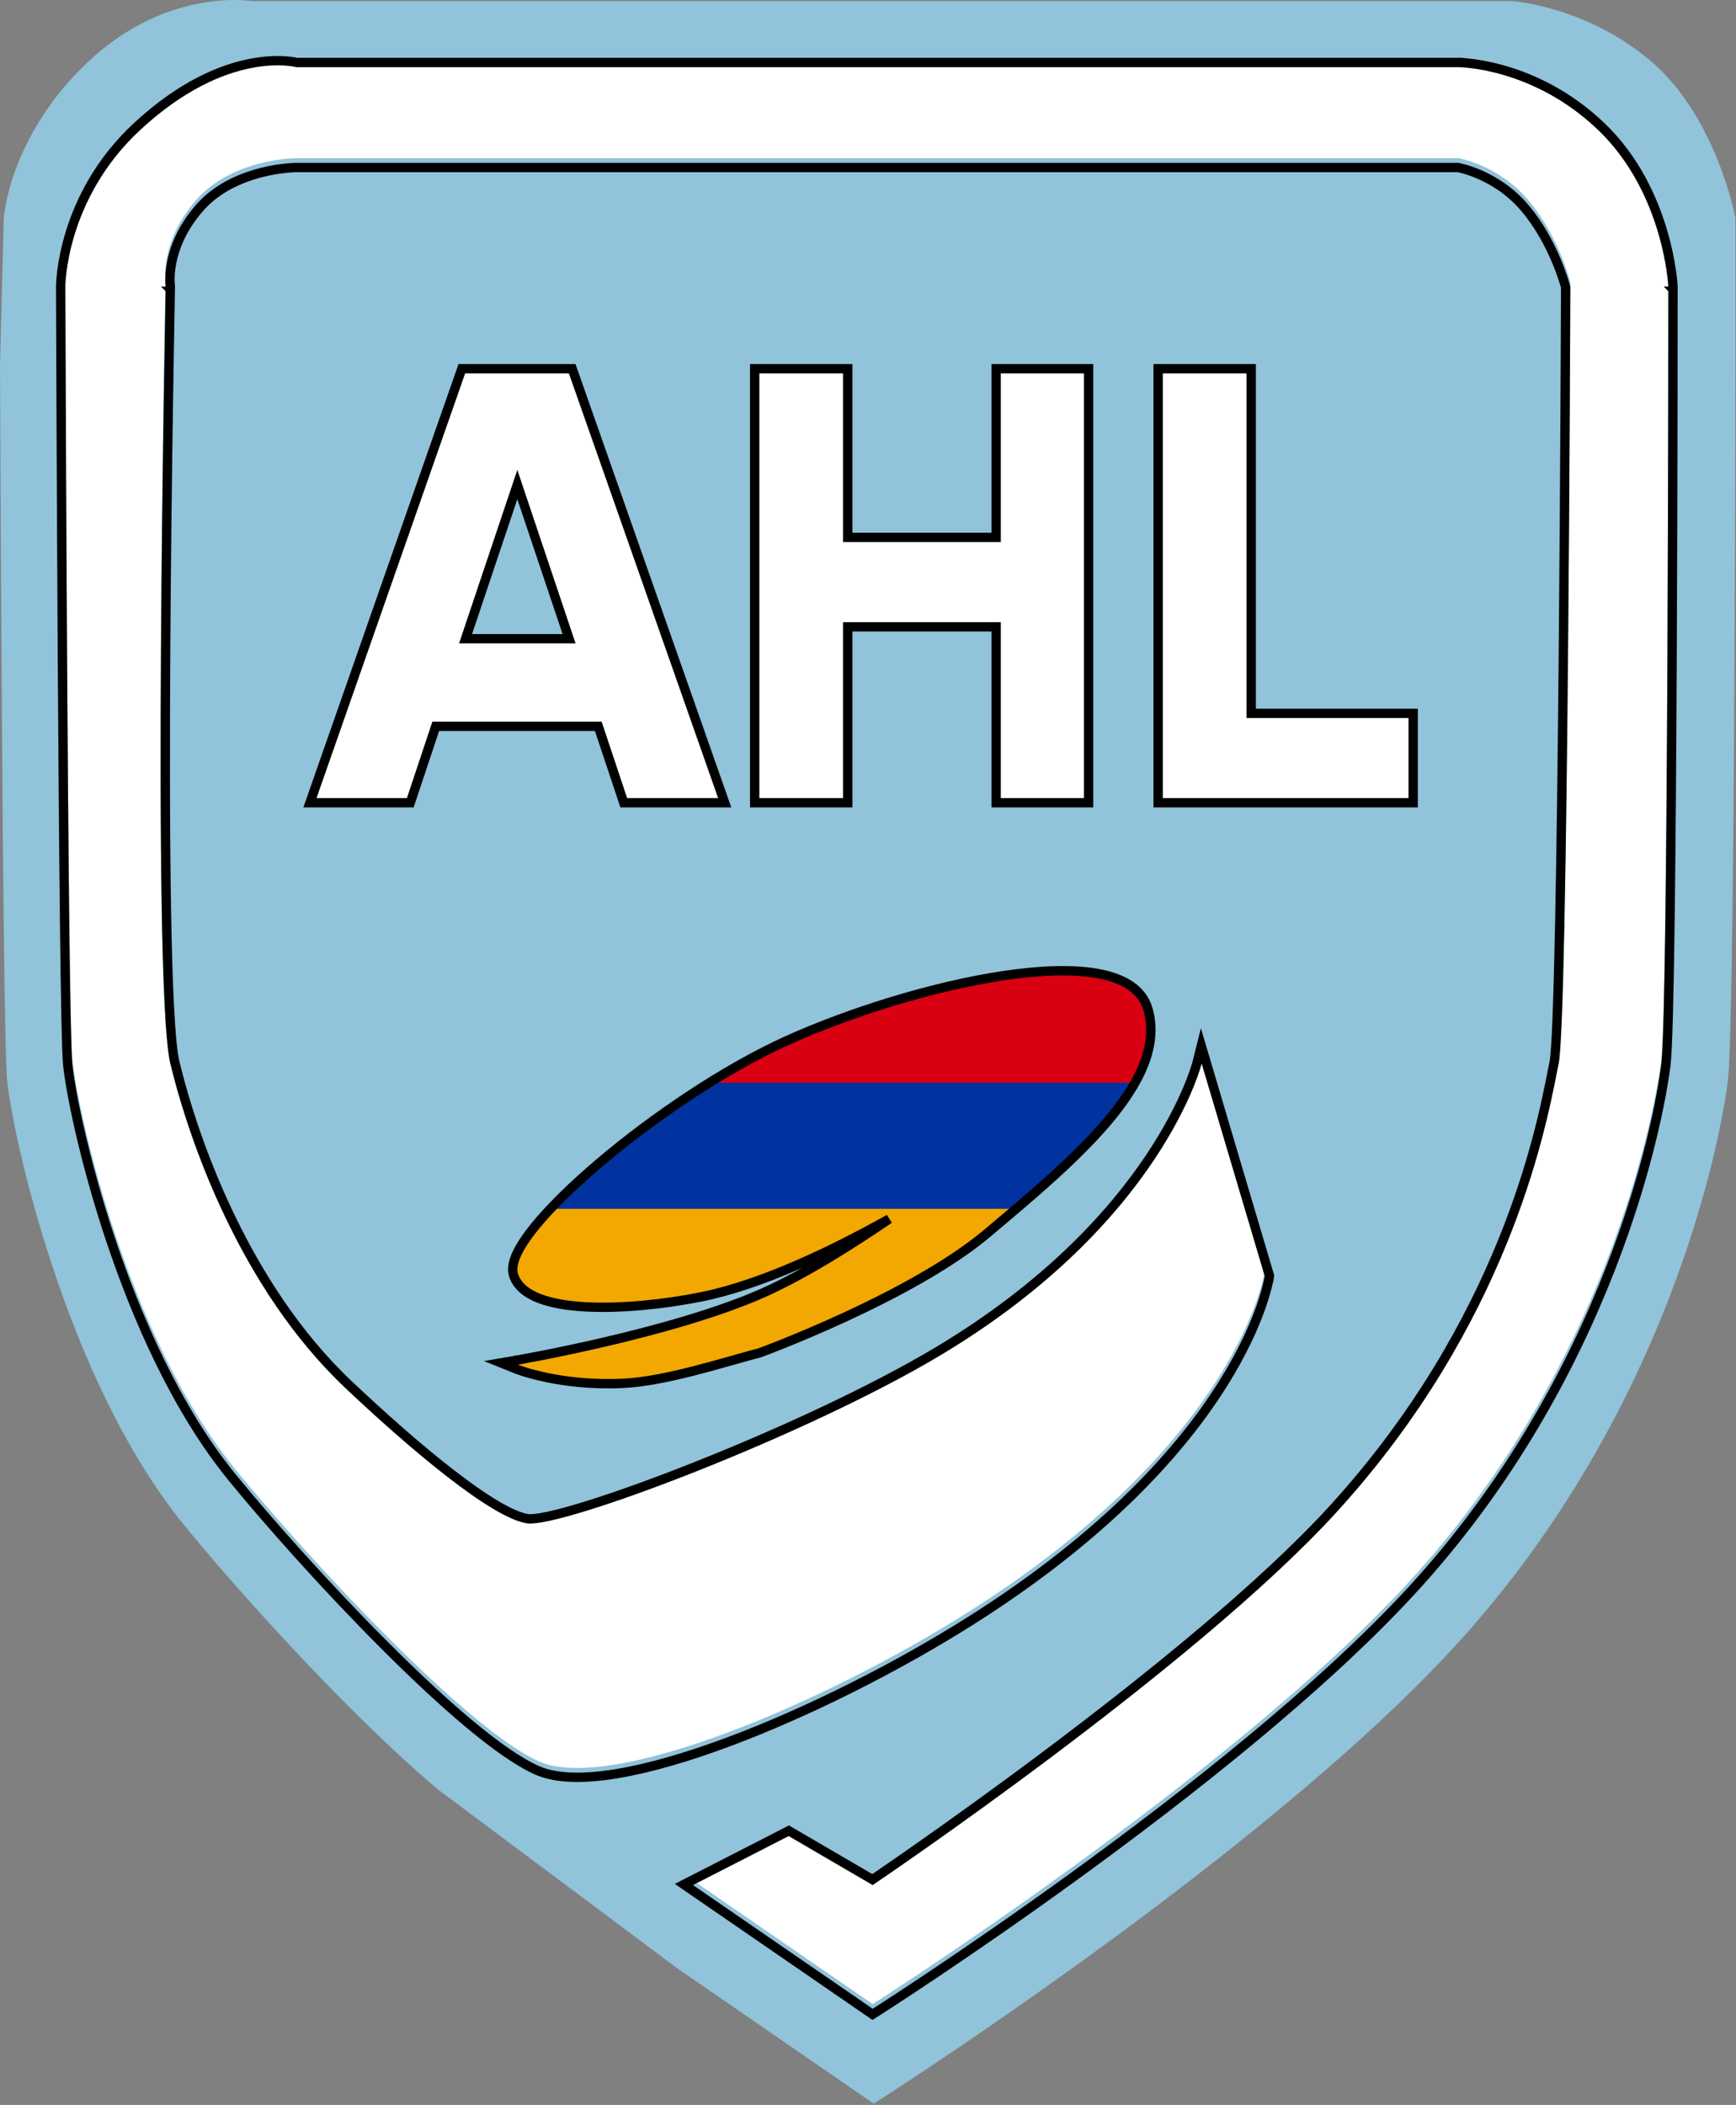
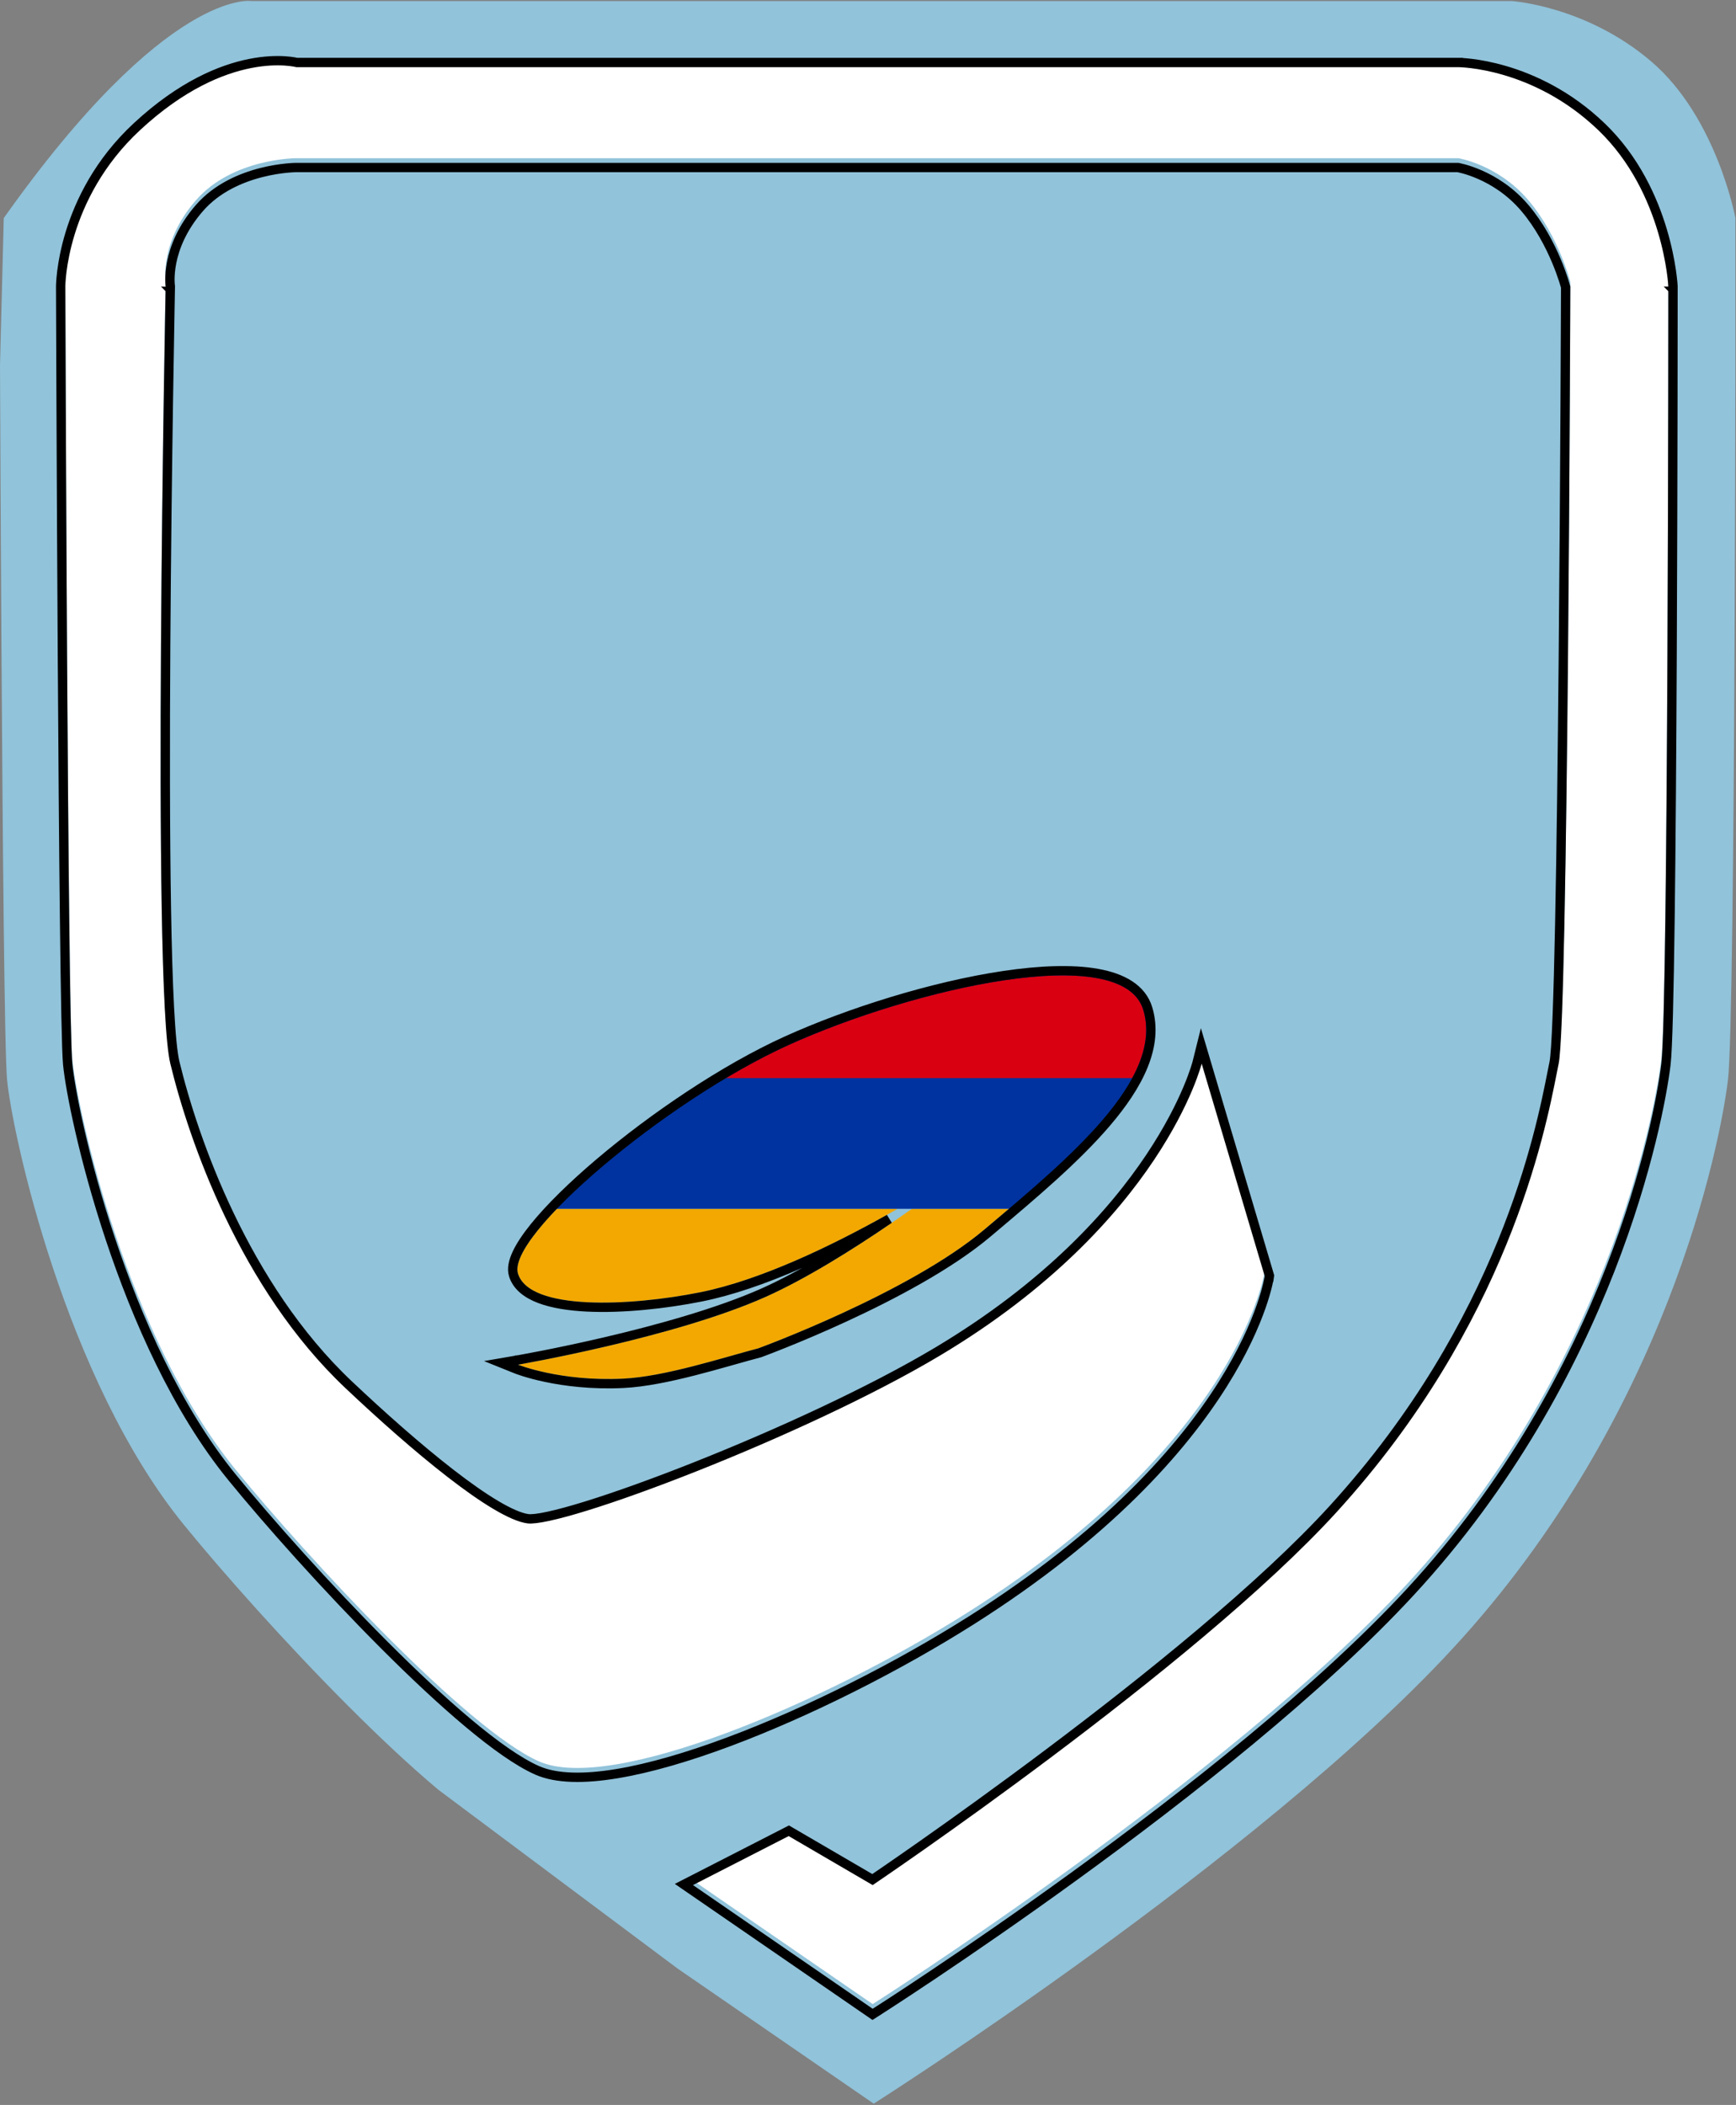
<svg xmlns="http://www.w3.org/2000/svg" width="372" height="451" viewBox="0 0 372 451" fill="none">
  <rect x="0" y="0" width="372" height="451" fill="#808080" stroke="none" />
-   <path d="M0.302 137.323C0.167 115.605 0.067 94.241 0 78.307L0.806 46.723C0.806 46.723 1.9 29.223 18.9 13.223C35.9 -2.777 53.9 0.223 53.9 0.223H323.9C323.9 0.223 339.9 1.223 353.9 13.223C367.9 25.223 371.874 46.723 371.874 46.723V78.001C371.848 93.767 371.797 114.93 371.696 136.514C371.595 158.096 371.443 180.103 371.216 197.557C370.989 214.966 370.687 227.942 370.275 231.383C368.647 244.976 357.286 303.406 311.318 353.195C290.466 375.782 259.572 400.076 233.936 418.699C221.11 428.016 209.584 435.926 201.264 441.506C197.104 444.295 193.746 446.504 191.426 448.014C190.266 448.77 189.367 449.352 188.756 449.744C188.533 449.887 188.349 450.004 188.205 450.097L188.061 450.19L187.884 450.303L187.839 450.332L187.827 450.338L187.824 450.341C187.824 450.341 187.823 450.342 187.246 449.432L187.823 450.342L187.222 450.723L186.635 450.319L145.182 421.767L93.942 383.477C87.87 378.389 81.183 372.098 74.508 365.409C61.157 352.029 47.809 337.012 39.442 326.749C26.66 311.07 17.458 290.053 11.32 271.595C5.181 253.138 2.067 237.117 1.517 231.357C1.242 228.47 1.007 215.777 0.806 198.464C0.604 181.113 0.436 159.04 0.302 137.323Z" fill="#91C3DA" />
+   <path d="M0.302 137.323C0.167 115.605 0.067 94.241 0 78.307L0.806 46.723C35.9 -2.777 53.9 0.223 53.9 0.223H323.9C323.9 0.223 339.9 1.223 353.9 13.223C367.9 25.223 371.874 46.723 371.874 46.723V78.001C371.848 93.767 371.797 114.93 371.696 136.514C371.595 158.096 371.443 180.103 371.216 197.557C370.989 214.966 370.687 227.942 370.275 231.383C368.647 244.976 357.286 303.406 311.318 353.195C290.466 375.782 259.572 400.076 233.936 418.699C221.11 428.016 209.584 435.926 201.264 441.506C197.104 444.295 193.746 446.504 191.426 448.014C190.266 448.77 189.367 449.352 188.756 449.744C188.533 449.887 188.349 450.004 188.205 450.097L188.061 450.19L187.884 450.303L187.839 450.332L187.827 450.338L187.824 450.341C187.824 450.341 187.823 450.342 187.246 449.432L187.823 450.342L187.222 450.723L186.635 450.319L145.182 421.767L93.942 383.477C87.87 378.389 81.183 372.098 74.508 365.409C61.157 352.029 47.809 337.012 39.442 326.749C26.66 311.07 17.458 290.053 11.32 271.595C5.181 253.138 2.067 237.117 1.517 231.357C1.242 228.47 1.007 215.777 0.806 198.464C0.604 181.113 0.436 159.04 0.302 137.323Z" fill="#91C3DA" />
  <path fill-rule="evenodd" clip-rule="evenodd" d="M119.324 259C113.497 265.058 110.15 270.182 110.997 272.894C113.497 280.894 134.998 279.894 149.997 276.894C163.747 274.145 180.053 266.026 192.345 259H119.324ZM195.415 259C186.1 265.574 174.141 273.366 163.997 277.894C144.402 286.64 110.997 292.394 110.997 292.394C110.997 292.394 120.048 296.037 133.498 295.394C140.537 295.057 149.646 292.487 157.002 290.412C158.986 289.852 160.843 289.328 162.497 288.894C162.497 288.894 194.785 277.085 210.997 263.394C211.451 263.011 211.906 262.627 212.363 262.241C213.63 261.172 214.911 260.091 216.196 259H195.415Z" fill="#F2A800" />
-   <path d="M119.323 259V258H118.897L118.602 258.307L119.323 259ZM192.344 259L192.841 259.868L196.109 258H192.344V259ZM195.414 259V258H195.097L194.838 258.183L195.414 259ZM110.997 292.394L110.827 291.409L107.355 292.007L110.623 293.322L110.997 292.394ZM162.496 288.894L162.75 289.861L162.796 289.849L162.84 289.833L162.496 288.894ZM216.195 259L216.842 259.762L218.917 258H216.195V259ZM111.951 272.596C111.821 272.179 111.824 271.57 112.079 270.717C112.331 269.873 112.806 268.87 113.509 267.725C114.915 265.434 117.153 262.698 120.043 259.693L118.602 258.307C115.665 261.36 113.317 264.214 111.805 266.679C111.049 267.91 110.482 269.076 110.163 270.145C109.846 271.205 109.749 272.253 110.042 273.192L111.951 272.596ZM149.8 275.914C142.354 277.403 133.315 278.39 125.858 278.02C122.125 277.835 118.851 277.312 116.389 276.381C113.91 275.443 112.442 274.168 111.951 272.596L110.042 273.192C110.801 275.621 112.957 277.221 115.681 278.251C118.422 279.288 121.93 279.828 125.759 280.018C133.429 280.398 142.64 279.385 150.192 277.875L149.8 275.914ZM191.848 258.132C179.567 265.151 163.38 273.198 149.8 275.914L150.192 277.875C164.111 275.091 180.537 266.901 192.841 259.868L191.848 258.132ZM192.344 258H119.323V260H192.344V258ZM164.404 278.807C174.642 274.237 186.666 266.398 195.991 259.817L194.838 258.183C185.531 264.751 173.639 272.495 163.589 276.981L164.404 278.807ZM110.997 292.394C111.166 293.38 111.166 293.38 111.167 293.38C111.167 293.38 111.168 293.379 111.168 293.379C111.169 293.379 111.171 293.379 111.173 293.379C111.177 293.378 111.183 293.377 111.192 293.375C111.208 293.372 111.233 293.368 111.265 293.362C111.33 293.351 111.426 293.334 111.551 293.312C111.802 293.267 112.173 293.201 112.65 293.113C113.606 292.938 114.991 292.679 116.715 292.34C120.162 291.662 124.962 290.667 130.376 289.398C141.188 286.863 154.515 283.221 164.404 278.807L163.589 276.981C153.882 281.313 140.71 284.921 129.92 287.45C124.534 288.713 119.758 289.703 116.329 290.377C114.615 290.714 113.238 290.973 112.29 291.146C111.816 291.233 111.449 291.299 111.202 291.343C111.078 291.365 110.984 291.381 110.921 291.392C110.889 291.398 110.866 291.402 110.85 291.405C110.842 291.406 110.836 291.407 110.832 291.408C110.83 291.408 110.829 291.408 110.828 291.408C110.828 291.409 110.827 291.409 110.827 291.409C110.827 291.409 110.827 291.409 110.997 292.394ZM133.449 294.395C126.824 294.712 121.285 293.973 117.409 293.157C115.471 292.749 113.951 292.322 112.919 291.999C112.404 291.838 112.011 291.702 111.75 291.608C111.619 291.561 111.521 291.525 111.458 291.501C111.426 291.488 111.402 291.479 111.388 291.474C111.38 291.471 111.375 291.469 111.372 291.467C111.371 291.467 111.37 291.466 111.369 291.466C111.37 291.466 111.37 291.466 110.997 292.394C110.623 293.322 110.623 293.322 110.623 293.322C110.623 293.322 110.624 293.322 110.625 293.322C110.625 293.323 110.626 293.323 110.627 293.323C110.629 293.324 110.631 293.325 110.634 293.326C110.64 293.328 110.648 293.332 110.658 293.336C110.678 293.344 110.707 293.355 110.745 293.369C110.821 293.398 110.93 293.439 111.074 293.491C111.36 293.593 111.779 293.738 112.322 293.908C113.408 294.248 114.991 294.691 116.997 295.114C121.008 295.958 126.72 296.719 133.545 296.392L133.449 294.395ZM156.729 289.45C149.337 291.535 140.349 294.065 133.449 294.395L133.545 296.392C140.722 296.049 149.954 293.439 157.272 291.375L156.729 289.45ZM162.242 287.927C160.578 288.364 158.711 288.89 156.729 289.45L157.272 291.375C159.259 290.814 161.107 290.293 162.75 289.861L162.242 287.927ZM210.351 262.63C202.354 269.383 190.333 275.712 180.248 280.37C175.217 282.694 170.69 284.591 167.421 285.907C165.787 286.566 164.468 287.078 163.558 287.426C163.103 287.6 162.751 287.732 162.513 287.821C162.394 287.866 162.303 287.9 162.243 287.922C162.213 287.933 162.19 287.941 162.175 287.947C162.167 287.95 162.162 287.952 162.158 287.953C162.156 287.954 162.155 287.954 162.154 287.955C162.154 287.955 162.153 287.955 162.496 288.894C162.84 289.833 162.84 289.833 162.84 289.833C162.841 289.833 162.841 289.833 162.842 289.833C162.843 289.832 162.844 289.832 162.847 289.831C162.851 289.829 162.857 289.827 162.865 289.824C162.881 289.818 162.905 289.809 162.936 289.798C162.999 289.775 163.092 289.74 163.213 289.695C163.456 289.604 163.813 289.47 164.273 289.294C165.192 288.943 166.522 288.426 168.168 287.763C171.46 286.437 176.018 284.526 181.086 282.186C191.197 277.516 203.427 271.095 211.642 264.158L210.351 262.63ZM211.717 261.477C211.26 261.862 210.804 262.247 210.351 262.63L211.642 264.158C212.095 263.775 212.55 263.391 213.007 263.005L211.717 261.477ZM215.547 258.238C214.265 259.327 212.985 260.407 211.717 261.477L213.007 263.005C214.274 261.936 215.556 260.854 216.842 259.762L215.547 258.238ZM216.195 258H195.414V260H216.195V258Z" fill="#F2A800" />
  <path fill-rule="evenodd" clip-rule="evenodd" d="M194.08 258H120.299C131.847 246.333 151.97 231.604 168.996 223.894C195.493 211.894 240.496 201.395 244.997 216.394C248.961 229.605 233.18 244.507 217.369 258H196.825C205.121 252.087 210.997 247.394 210.997 247.394C210.997 247.394 204.063 252.203 194.08 258Z" fill="#0033A0" />
  <path d="M120.299 258L119.588 257.297L117.902 259H120.299V258ZM194.08 258V259H194.35L194.583 258.865L194.08 258ZM217.369 258V259H217.738L218.019 258.761L217.369 258ZM196.825 258L196.244 257.186L193.698 259H196.825V258ZM210.997 247.394L211.621 248.176L210.427 246.573L210.997 247.394ZM120.299 259H194.08V257H120.299V259ZM121.01 258.703C132.481 247.114 152.505 232.46 169.408 224.805L168.583 222.983C151.435 230.749 131.213 245.552 119.588 257.297L121.01 258.703ZM169.408 224.805C182.584 218.838 200.37 213.243 215.392 211.008C222.912 209.89 229.663 209.625 234.774 210.535C239.92 211.451 243.08 213.486 244.039 216.682L245.954 216.107C244.663 211.803 240.509 209.525 235.124 208.566C229.703 207.601 222.703 207.899 215.098 209.03C199.869 211.295 181.905 216.95 168.583 222.983L169.408 224.805ZM244.039 216.682C245.875 222.803 243.185 229.48 237.806 236.482C232.451 243.453 224.629 250.49 216.72 257.239L218.019 258.761C225.921 252.017 233.894 244.857 239.392 237.701C244.865 230.576 248.082 223.197 245.954 216.107L244.039 216.682ZM196.825 259H217.369V257H196.825V259ZM197.405 258.814C201.564 255.85 205.116 253.192 207.629 251.275C208.885 250.316 209.882 249.542 210.565 249.007C210.907 248.74 211.17 248.533 211.348 248.392C211.437 248.321 211.505 248.268 211.551 248.231C211.574 248.213 211.591 248.199 211.603 248.19C211.609 248.185 211.613 248.182 211.616 248.179C211.617 248.178 211.619 248.177 211.619 248.177C211.62 248.176 211.62 248.176 211.62 248.176H211.621C211.621 248.176 211.621 248.176 210.997 247.394C210.373 246.613 210.373 246.613 210.373 246.613C210.372 246.613 210.372 246.613 210.372 246.613C210.371 246.613 210.37 246.615 210.369 246.616C210.366 246.618 210.362 246.621 210.356 246.626C210.345 246.635 210.329 246.648 210.306 246.666C210.262 246.701 210.195 246.754 210.108 246.823C209.932 246.962 209.672 247.167 209.333 247.432C208.655 247.962 207.665 248.731 206.415 249.685C203.916 251.592 200.382 254.237 196.244 257.186L197.405 258.814ZM210.997 247.394C210.427 246.573 210.427 246.572 210.427 246.573C210.426 246.573 210.426 246.573 210.426 246.573C210.425 246.574 210.424 246.574 210.422 246.576C210.419 246.578 210.414 246.581 210.408 246.585C210.395 246.594 210.375 246.608 210.349 246.626C210.297 246.662 210.219 246.716 210.115 246.786C209.908 246.928 209.6 247.137 209.2 247.406C208.398 247.945 207.224 248.724 205.739 249.683C202.768 251.604 198.553 254.246 193.578 257.135L194.583 258.865C199.59 255.957 203.833 253.297 206.825 251.363C208.321 250.396 209.504 249.611 210.315 249.066C210.72 248.794 211.032 248.582 211.243 248.438C211.349 248.366 211.429 248.311 211.483 248.273C211.51 248.255 211.531 248.24 211.545 248.231C211.552 248.226 211.557 248.222 211.561 248.22C211.563 248.219 211.564 248.218 211.565 248.217L211.566 248.216C211.566 248.216 211.567 248.216 210.997 247.394Z" fill="#0033A0" />
  <path fill-rule="evenodd" clip-rule="evenodd" d="M155.551 231H242.616C245.318 226.01 246.407 221.095 244.996 216.394C240.496 201.395 195.493 211.894 168.995 223.894C164.651 225.861 160.105 228.286 155.551 231Z" fill="#D90012" />
-   <path d="M155.551 231L155.039 230.141L151.92 232H155.551V231ZM242.616 231V232H243.212L243.496 231.476L242.616 231ZM155.551 232H242.616V230H155.551V232ZM244.039 216.682C245.345 221.035 244.366 225.667 241.737 230.524L243.496 231.476C246.269 226.354 247.469 221.155 245.954 216.107L244.039 216.682ZM169.408 224.805C182.583 218.838 200.369 213.243 215.392 211.008C222.912 209.89 229.663 209.625 234.773 210.535C239.92 211.451 243.08 213.486 244.039 216.682L245.954 216.107C244.663 211.803 240.509 209.525 235.124 208.566C229.702 207.601 222.703 207.899 215.098 209.03C199.869 211.295 181.905 216.95 168.583 222.983L169.408 224.805ZM156.063 231.859C160.592 229.16 165.104 226.754 169.408 224.805L168.583 222.983C164.198 224.969 159.618 227.412 155.039 230.141L156.063 231.859Z" fill="#D90012" />
-   <path d="M133.435 171.316L133.662 172H134.383H153.883H155.295L154.827 170.668L122.847 79.668L122.612 79H121.903H99.674H98.964L98.73 79.67L66.88 170.67L66.414 172H67.824H87.194H87.914L88.142 171.316L93.374 155.62H128.202L133.435 171.316ZM214.459 79H213.459V80V115.14H181.659V80V79H180.659H162.719H161.719V80V171V172H162.719H180.659H181.659V171V134.3H213.459V171V172H214.459H232.269H233.269V171V80V79H232.269H214.459ZM302.824 153.84V152.84H301.824H268.114V80V79H267.114H249.174H248.174V80V171V172H249.174H301.824H302.824V171V153.84ZM99.764 136.85L110.854 103.812L121.943 136.85H99.764Z" fill="white" stroke="black" stroke-width="2" />
  <path d="M110.997 292.394L110.827 291.409M110.997 292.394L110.623 293.322M110.997 292.394C110.623 293.322 110.623 293.322 110.623 293.322M110.997 292.394C110.827 291.409 110.827 291.409 110.827 291.409M110.827 291.409L107.355 292.007L110.623 293.322M110.827 291.409L110.828 291.408H110.832L110.85 291.405L110.921 291.392C110.984 291.381 111.078 291.365 111.202 291.343C111.449 291.299 111.816 291.233 112.29 291.146C113.238 290.973 114.615 290.714 116.329 290.377C119.758 289.703 124.534 288.713 129.92 287.45C140.71 284.921 153.882 281.313 163.589 276.981C172.147 273.161 182.042 266.978 190.539 261.17C178.544 267.878 163.265 275.261 150.192 277.875C142.64 279.385 133.429 280.398 125.759 280.018C121.93 279.828 118.422 279.288 115.681 278.251C112.957 277.221 110.801 275.621 110.042 273.192C109.615 271.824 110.007 270.204 110.779 268.559C111.569 266.876 112.85 264.969 114.5 262.923C117.804 258.824 122.7 254.028 128.475 249.131C140.026 239.338 155.228 229.031 168.583 222.983C181.905 216.95 199.869 211.295 215.098 209.03C222.703 207.899 229.702 207.601 235.124 208.566C240.509 209.525 244.663 211.803 245.954 216.107C248.367 224.148 243.912 232.567 237.025 240.611C230.456 248.283 221.405 255.92 213.029 262.987C212.564 263.379 212.102 263.769 211.642 264.158C203.427 271.095 191.197 277.516 181.086 282.186C176.018 284.526 171.46 286.437 168.168 287.763C166.522 288.426 165.192 288.943 164.273 289.294C163.813 289.47 163.456 289.604 163.213 289.695C163.092 289.74 162.999 289.775 162.936 289.798L162.865 289.824L162.847 289.831L162.842 289.833H162.84M110.623 293.322H110.625L110.627 293.323L110.634 293.326L110.658 293.336C110.678 293.344 110.707 293.355 110.745 293.369C110.821 293.398 110.93 293.439 111.074 293.491C111.36 293.593 111.779 293.738 112.322 293.908C113.408 294.248 114.991 294.691 116.997 295.114C121.008 295.958 126.72 296.719 133.545 296.392C138.12 296.174 143.505 295.038 148.677 293.719C151.269 293.058 153.823 292.346 156.209 291.674C156.568 291.573 156.924 291.473 157.275 291.374C159.26 290.814 161.106 290.293 162.75 289.861L162.796 289.849L162.84 289.833M162.84 289.833L162.496 288.894C162.84 289.833 162.84 289.833 162.84 289.833Z" stroke="black" stroke-width="2" />
  <path d="M271 272.394L257.5 226.894C257.5 226.894 249 261 201.5 289.394C172.564 306.691 120.5 326.394 113 325.394C105.5 324.394 87.976 309.601 74 296.394C51.449 275.082 40.499 243.394 36.498 226.894C32.498 210.394 35.5 60.394 35.5 60.394C35.5 60.394 34.153 51.894 42 42.894C49.847 33.894 63.5 33.894 63.5 33.894H312.5C312.5 33.894 321 35.245 327.5 42.894C334 50.542 336.498 60.394 336.498 60.394C336.498 60.394 335.998 217.394 334 226.894C332.002 236.394 325.315 280.261 286.5 322.894C256 356.394 187 402.894 187 402.894L169 392.394L148.5 402.894L187 429.394C187 429.394 262.905 381.169 301.5 339.394C343.998 293.394 354.5 239.394 355.998 226.894C357.496 214.394 357.5 60.394 357.5 60.394C357.5 60.394 356.547 40.394 342.5 26.894C328.452 13.394 312.5 13.394 312.5 13.394H63.5C63.5 13.394 48.83 9.394 30 26.894C14 41.763 14 60.394 14 60.394C14 60.394 14.496 216.394 15.498 226.894C16.5 237.394 26.982 286.065 50.5 314.894C66 333.894 100.002 370.546 115.5 377.394C130.998 384.241 176.626 364.921 207.5 345.394C266 308.394 271 272.394 271 272.394Z" fill="white" />
  <path d="M14 61.394C13 61.397 13 61.397 13 61.399L13 61.404L13 61.425L13 61.51L13.001 61.845L13.006 63.151C13.01 64.297 13.015 65.978 13.023 68.121C13.039 72.407 13.062 78.542 13.093 85.937C13.155 100.726 13.249 120.555 13.373 140.712C13.498 160.869 13.654 181.356 13.841 197.46C14.028 213.529 14.247 225.31 14.503 227.989C15.013 233.335 17.905 248.205 23.607 265.336C29.308 282.467 37.854 301.974 49.725 316.526C57.496 326.052 69.894 339.99 82.293 352.408C88.493 358.617 94.703 364.456 100.343 369.178C105.964 373.883 111.085 377.536 115.096 379.308C119.249 381.143 125.253 381.176 132.236 380.015C139.261 378.847 147.448 376.441 156.083 373.221C173.358 366.78 192.545 357.036 208.035 347.239C237.401 328.665 253.386 310.311 262.034 296.551C266.357 289.672 268.842 283.948 270.249 279.927C270.952 277.917 271.385 276.333 271.644 275.244C271.773 274.699 271.859 274.279 271.913 273.991C271.939 273.846 271.958 273.735 271.971 273.658L271.977 273.622C271.98 273.601 271.983 273.583 271.985 273.569L271.989 273.543L271.99 273.536V273.533C271.99 273.533 271.99 273.532 271.956 273.527C271.886 273.517 271.68 273.488 271.062 273.402L271.99 273.531L272.02 273.317L271.959 273.109L258.459 227.609L257.416 224.095L256.53 227.652L256.529 227.654L256.525 227.668C256.522 227.682 256.516 227.704 256.508 227.733C256.492 227.793 256.467 227.885 256.432 228.007C256.361 228.252 256.251 228.62 256.092 229.102C255.775 230.065 255.267 231.483 254.509 233.277C252.992 236.865 250.474 241.96 246.481 247.941C238.497 259.899 224.603 275.418 200.987 289.535C186.584 298.145 166.389 307.372 148.843 314.325C140.074 317.801 131.983 320.701 125.627 322.668C122.448 323.652 119.716 324.398 117.557 324.866C115.35 325.345 113.875 325.502 113.132 325.402C111.47 325.181 109.116 324.161 106.219 322.438C103.351 320.734 100.057 318.405 96.541 315.681C89.511 310.235 81.662 303.259 74.687 296.667C52.346 275.554 41.454 244.091 37.47 227.658C36.996 225.701 36.607 221.647 36.306 215.949C36.006 210.286 35.795 203.086 35.655 194.9C35.374 178.529 35.374 158.241 35.499 138.462C35.624 118.685 35.874 99.423 36.093 85.104C36.203 77.945 36.304 72.022 36.379 67.889C36.416 65.823 36.446 64.204 36.467 63.101C36.478 62.55 36.486 62.128 36.491 61.844L36.498 61.522L36.499 61.441L36.5 61.42L36.5 61.415C36.5 61.414 36.5 61.414 35.5 61.394L36.5 61.414L36.502 61.325L36.488 61.24L36.488 61.238L36.487 61.229C36.485 61.218 36.483 61.2 36.479 61.173C36.473 61.121 36.463 61.037 36.454 60.925C36.434 60.7 36.414 60.361 36.412 59.921C36.409 59.041 36.481 57.765 36.788 56.213C37.402 53.115 38.957 48.905 42.754 44.551C46.492 40.264 51.647 38.087 55.941 36.987C58.079 36.44 59.98 36.166 61.344 36.029C62.025 35.961 62.571 35.927 62.943 35.91C63.129 35.902 63.272 35.898 63.366 35.896C63.413 35.895 63.449 35.894 63.471 35.894L63.495 35.894L63.5 35.894H312.413C312.414 35.894 312.415 35.894 312.416 35.894C312.471 35.904 312.557 35.921 312.671 35.945C312.898 35.993 313.236 36.071 313.665 36.189C314.524 36.424 315.742 36.816 317.159 37.441C319.996 38.69 323.609 40.86 326.738 44.541C329.898 48.26 332.1 52.534 333.515 55.899C334.22 57.578 334.726 59.021 335.054 60.041C335.218 60.551 335.338 60.955 335.416 61.229C335.452 61.355 335.479 61.453 335.498 61.522L335.497 61.841L335.492 63.156C335.488 64.308 335.481 65.999 335.473 68.154C335.455 72.465 335.428 78.635 335.389 86.068C335.311 100.934 335.186 120.855 334.998 141.072C334.811 161.29 334.561 181.801 334.233 197.85C334.07 205.875 333.886 212.78 333.682 217.972C333.579 220.569 333.472 222.732 333.36 224.391C333.245 226.073 333.13 227.174 333.021 227.688C332.901 228.263 332.763 228.962 332.602 229.78C330.103 242.458 322.039 283.374 285.761 323.22C270.58 339.894 245.773 359.845 224.712 375.656C214.191 383.555 204.622 390.408 197.683 395.287C194.213 397.726 191.402 399.671 189.458 401.006C188.486 401.673 187.732 402.188 187.22 402.536C187.125 402.601 187.038 402.66 186.96 402.713L169.504 392.53L169.031 392.254L168.544 392.504L148.044 403.004L146.553 403.767L147.933 404.717L186.433 431.217L186.978 431.592L187.536 431.238L187 430.394C187.536 431.238 187.537 431.238 187.537 431.237L187.54 431.235L187.551 431.229L187.593 431.202L187.757 431.097L187.891 431.011C188.025 430.925 188.196 430.816 188.403 430.683C188.97 430.319 189.805 429.779 190.883 429.078C193.037 427.676 196.156 425.626 200.02 423.037C207.747 417.858 218.452 410.517 230.364 401.869C254.174 384.584 282.867 362.036 302.234 341.072C344.927 294.861 355.479 240.63 356.991 228.013C357.374 224.82 357.654 212.776 357.865 196.618C358.076 180.418 358.217 159.993 358.311 139.961C358.405 119.928 358.452 100.286 358.476 85.653C358.488 78.336 358.494 72.272 358.497 68.036C358.498 65.918 358.499 64.258 358.5 63.127V61.836V61.505V61.422V61.401V61.395C358.5 61.394 358.5 61.394 357.5 61.394M14 61.394C13 61.394 13 61.393 13 61.393M14 61.394L13 61.397L13 61.393M14 61.394L13 61.393M357.5 61.394C358.499 61.346 358.499 61.346 358.499 61.345M357.5 61.394L358.499 61.345M357.5 61.394L358.5 61.394V61.37L358.499 61.345M13 61.393V61.391L13 61.387L13 61.373L13.001 61.326C13.001 61.286 13.002 61.228 13.004 61.153C13.008 61.003 13.017 60.786 13.033 60.506C13.065 59.947 13.13 59.139 13.258 58.125C13.514 56.098 14.025 53.248 15.044 49.926C17.083 43.283 21.162 34.742 29.319 27.161C38.864 18.291 47.406 14.825 53.618 13.6C56.719 12.989 59.227 12.938 60.974 13.044C61.848 13.097 62.531 13.189 63.002 13.27C63.238 13.311 63.421 13.348 63.549 13.377C63.575 13.383 63.599 13.389 63.621 13.394H312.5V14.394C312.5 13.394 312.5 13.394 312.501 13.394H312.502L312.506 13.394L312.518 13.394L312.56 13.394C312.595 13.395 312.645 13.396 312.71 13.397C312.84 13.401 313.028 13.408 313.27 13.422C313.754 13.449 314.453 13.504 315.334 13.612C317.095 13.829 319.582 14.26 322.514 15.122C328.377 16.844 336.03 20.289 343.193 27.173C350.384 34.083 354.203 42.635 356.226 49.42C357.239 52.818 357.806 55.788 358.121 57.911C358.278 58.974 358.372 59.825 358.427 60.415C358.455 60.71 358.473 60.939 358.483 61.096C358.489 61.175 358.493 61.236 358.495 61.278L358.498 61.326L358.499 61.34V61.344V61.345" stroke="black" stroke-width="2" />
</svg>